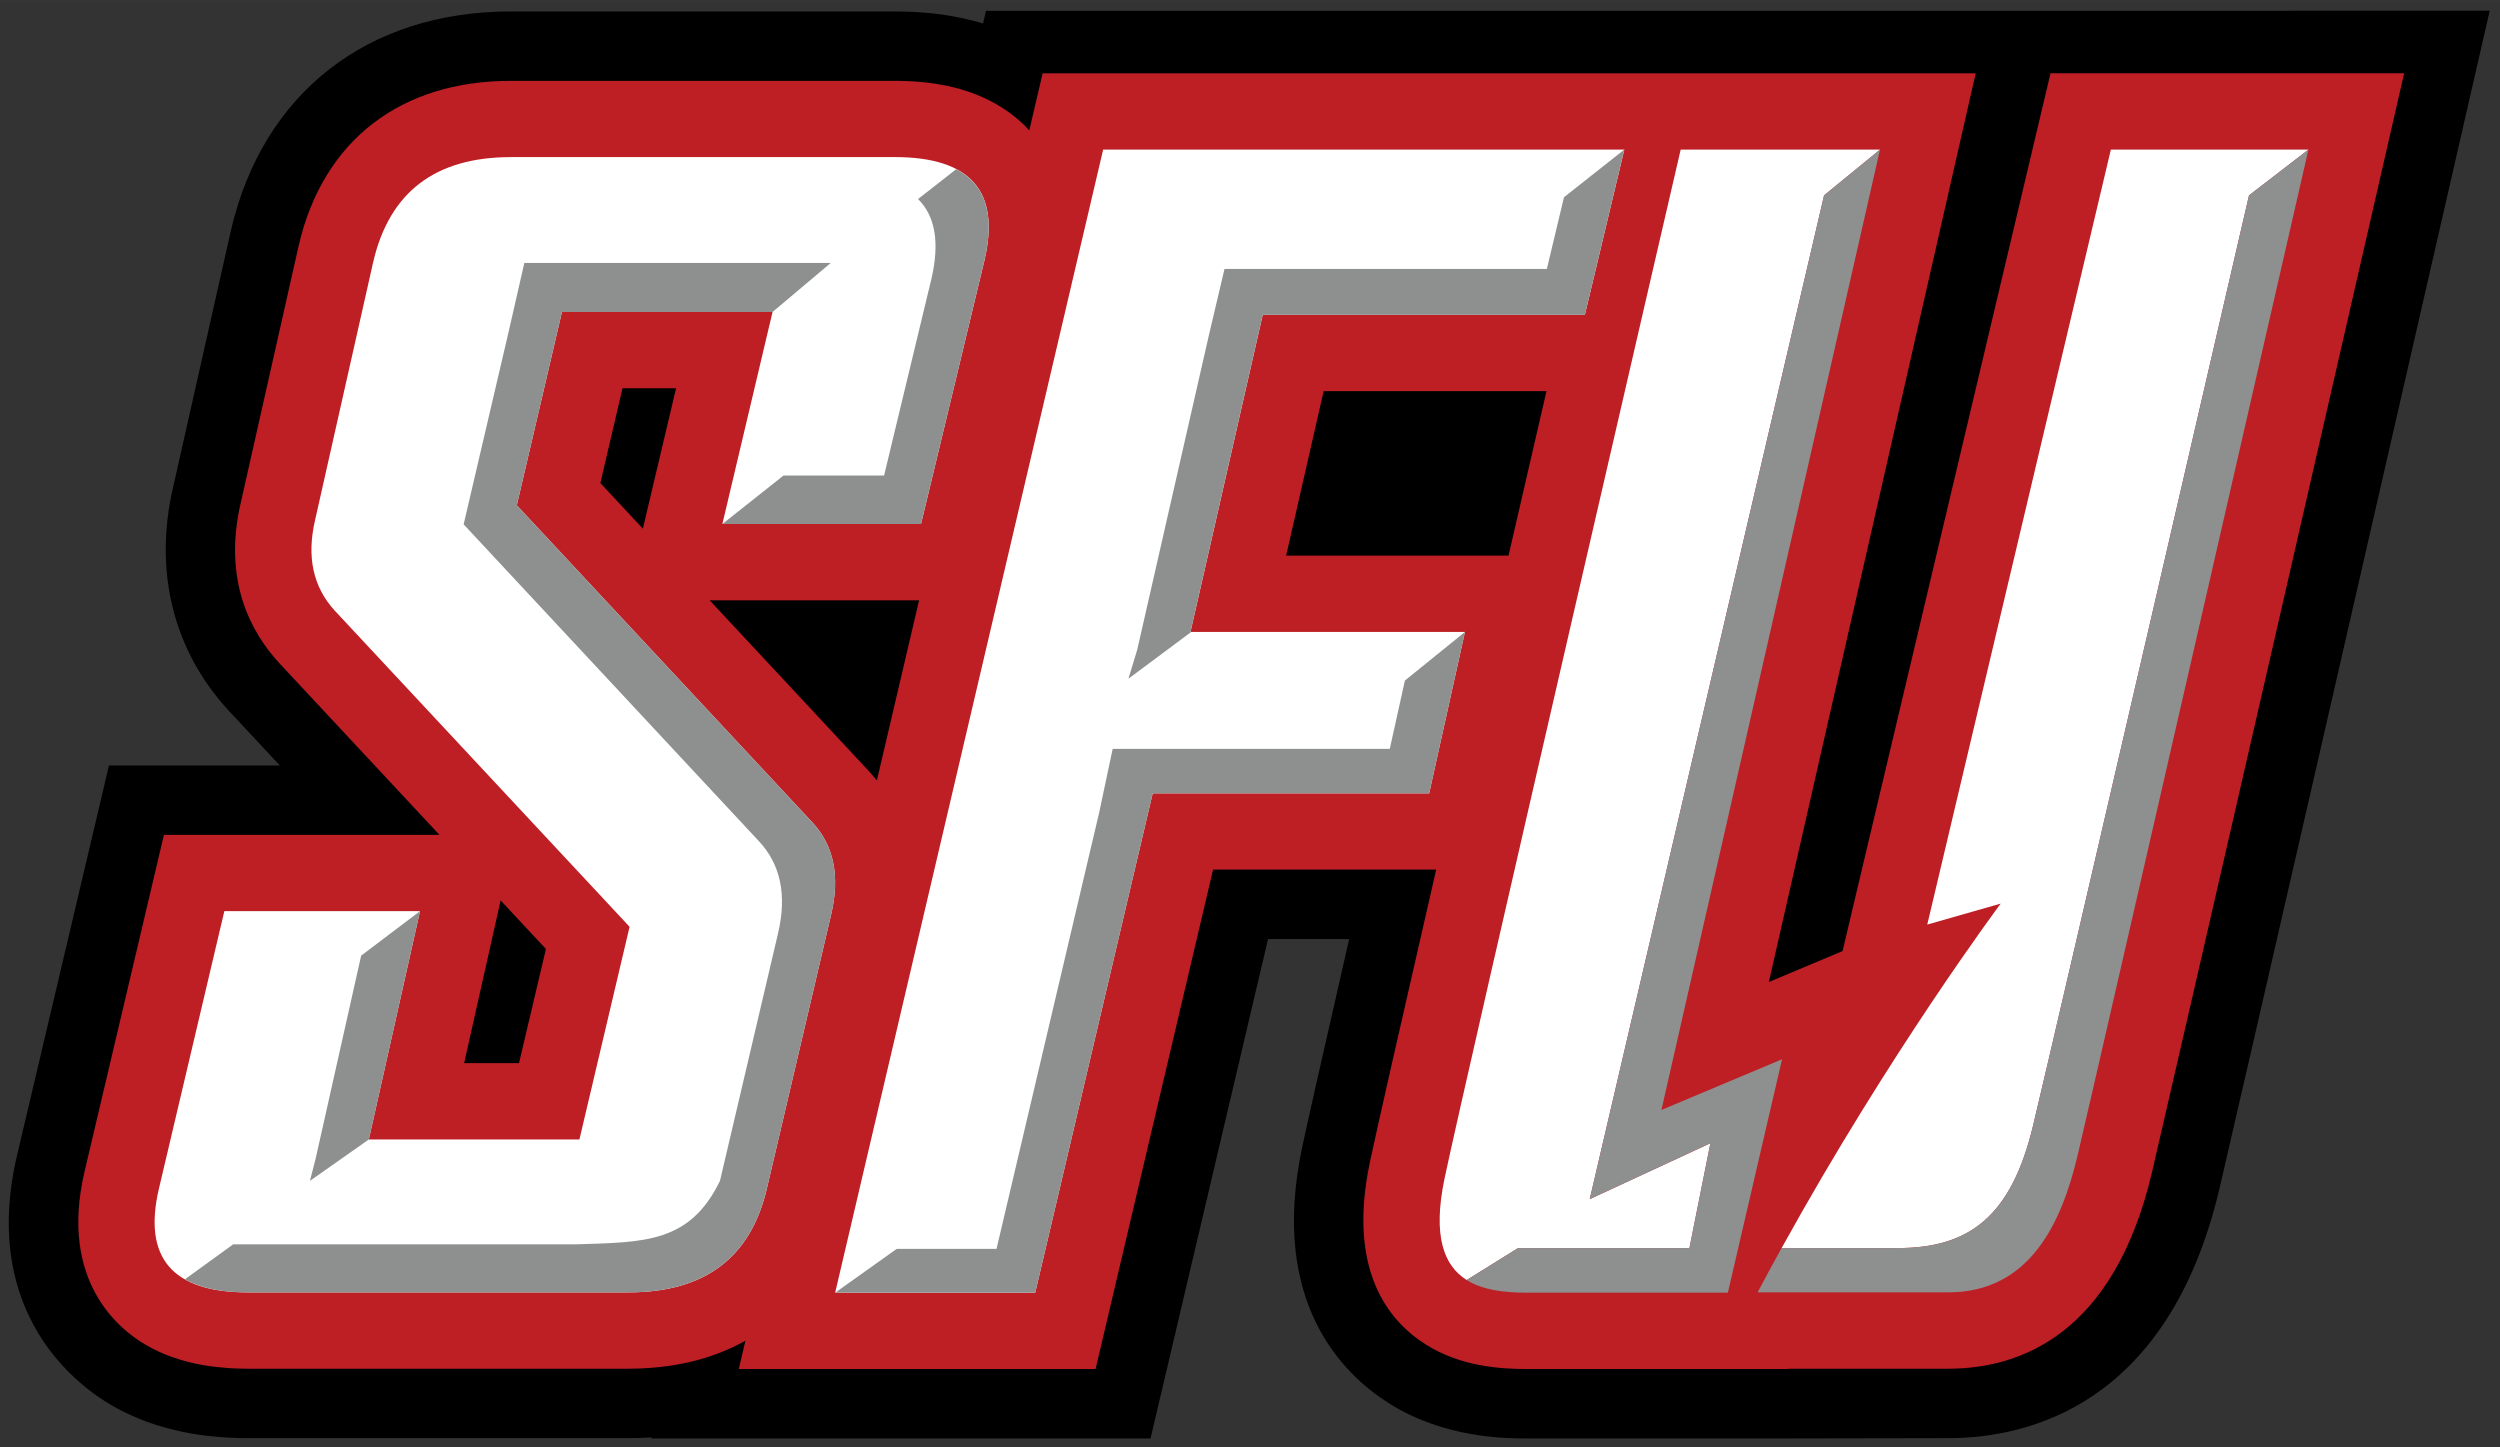
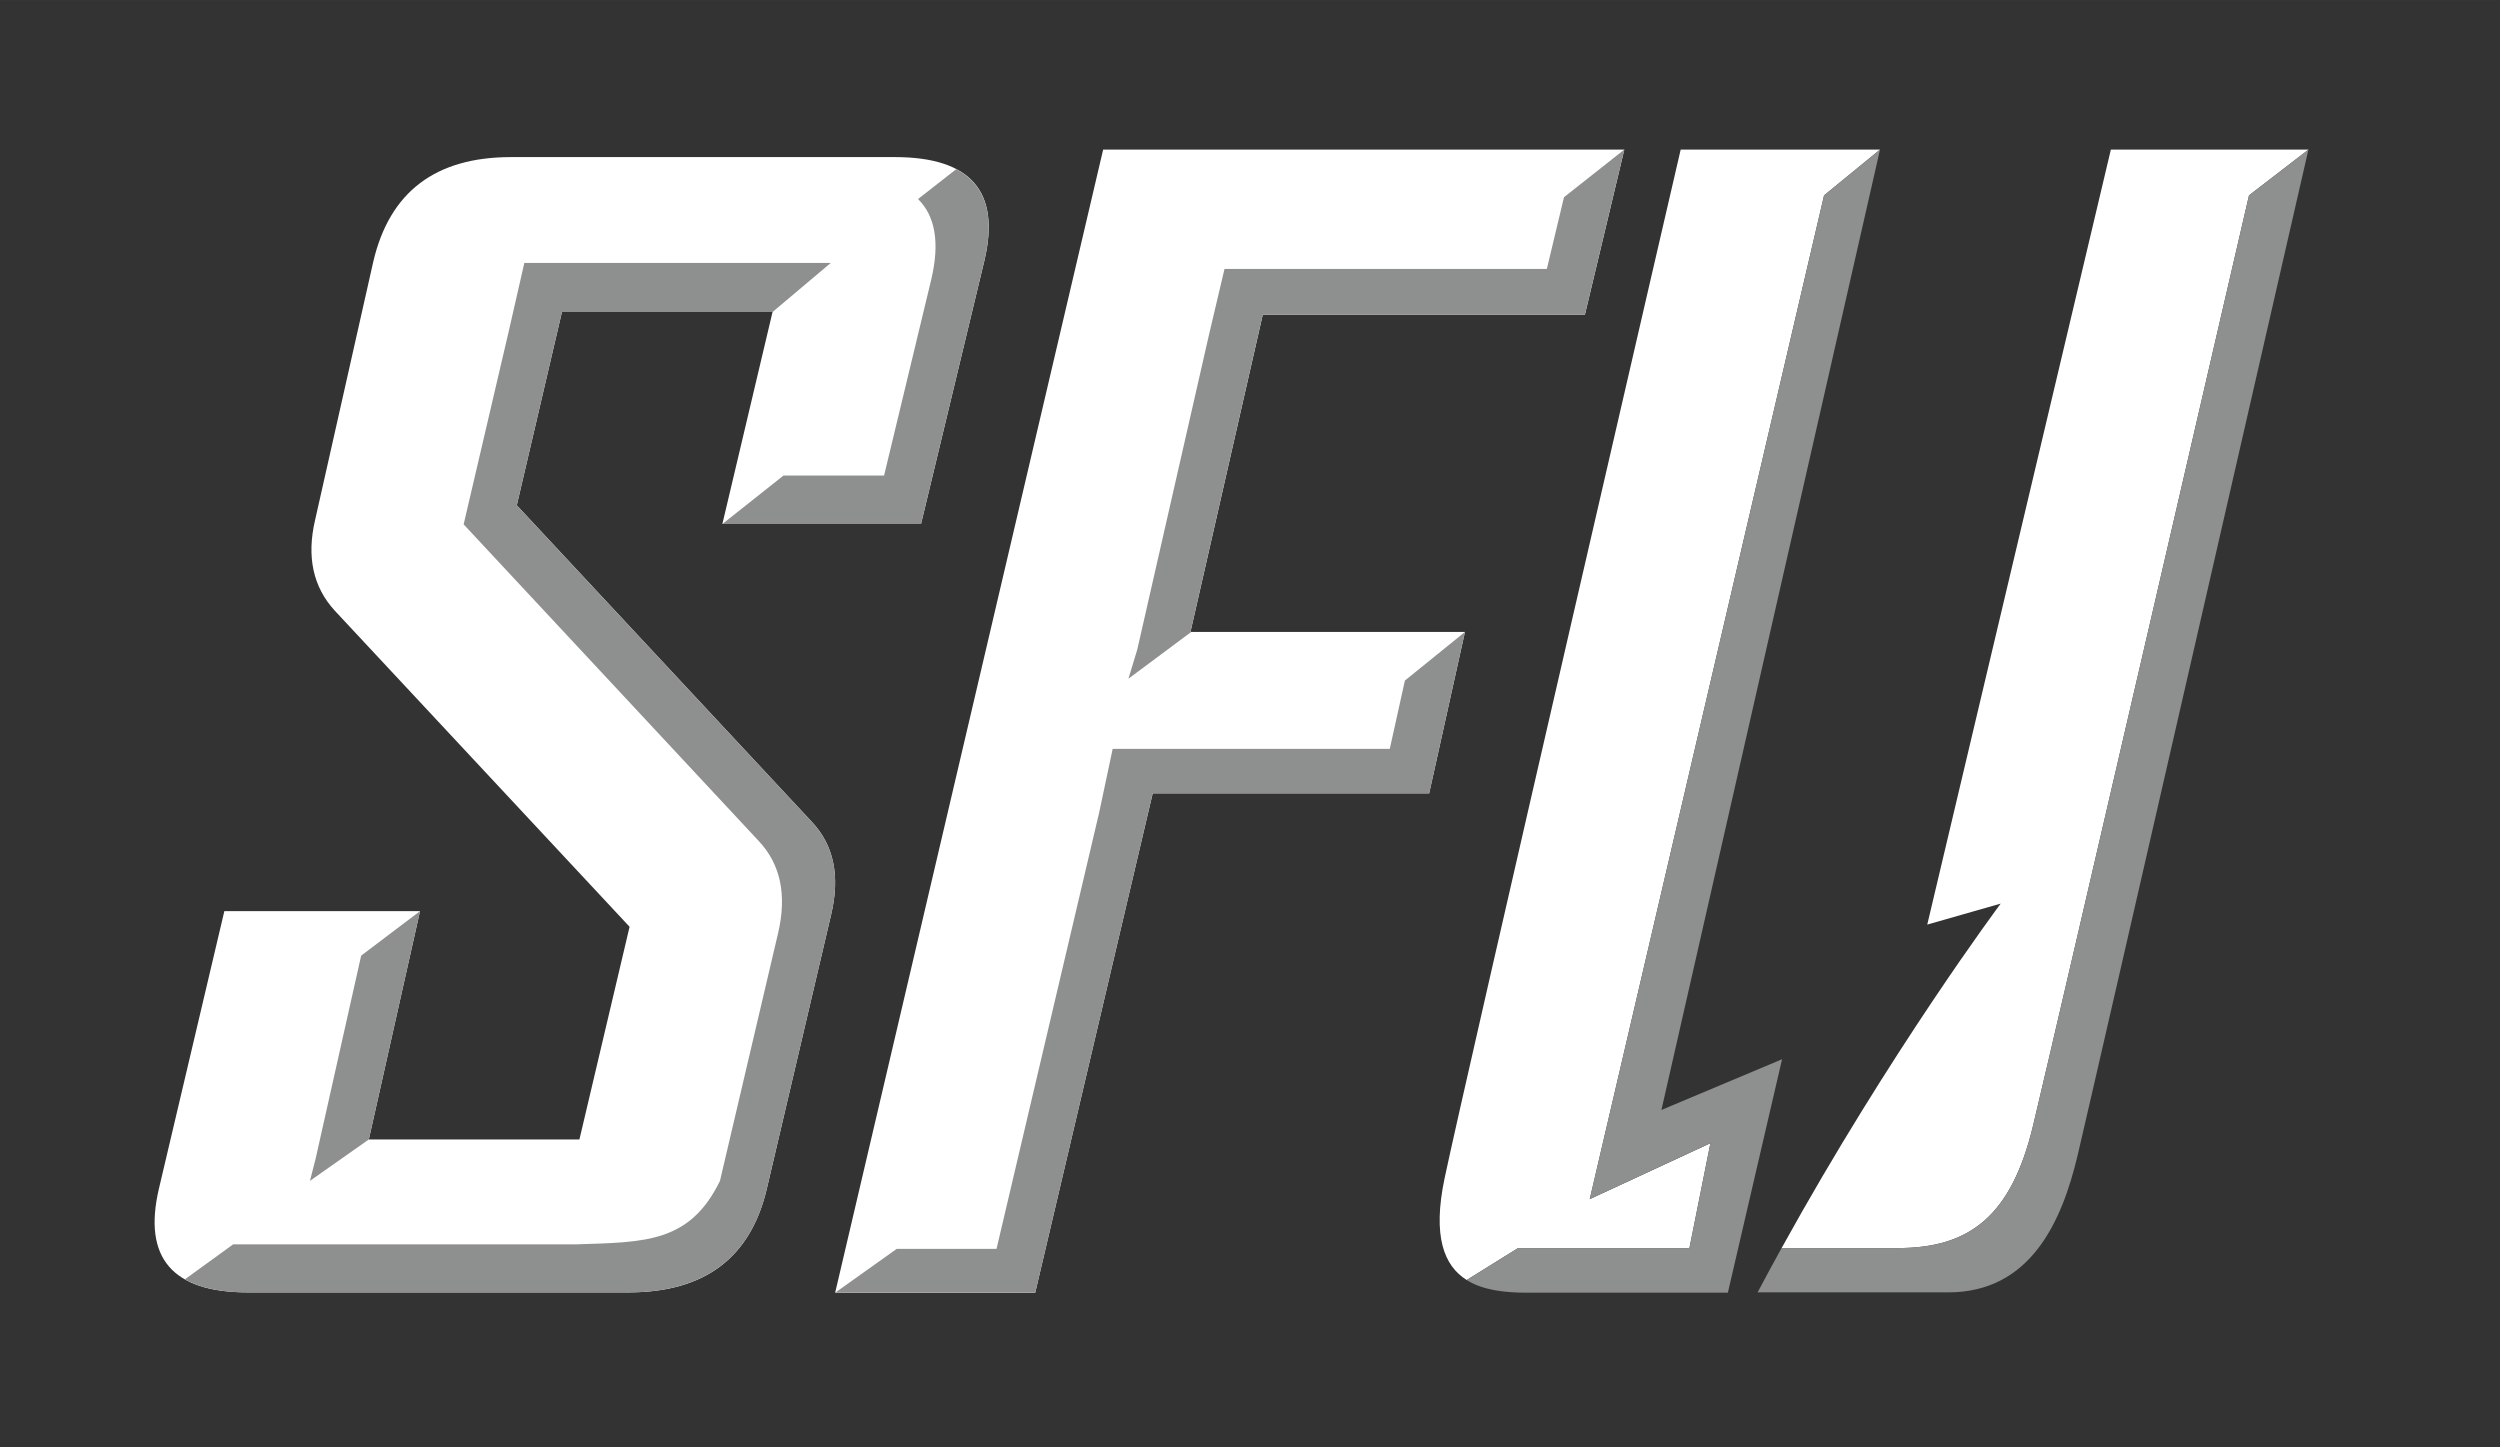
<svg xmlns="http://www.w3.org/2000/svg" height="144.72" viewBox="0 0 250 144.718" width="250">
  <rect x="0" y="0" width="250" height="144.718" fill="#333333" stroke="none" />
  <g transform="matrix(1.25 0 0 -1.25 -99.504 201.98)">
    <g transform="matrix(.555 0 0 .555 80.308 46.514)">
-       <path d="m140.86 205.79-0.431-1.841c-3.833 1.164-8.045 1.736-12.734 1.736h-55.326c-20.633 0-35.7-11.723-40.323-31.443l-8.349-37.078c-2.831-12.093-0.037-23.5 7.924-32.182l7.445-7.983h-24.628l-13.255-56.222c-5.412-23.098 9.154-33.448 13.747-36.071l0.633-0.351c1.301-0.705 2.674-1.33 4.126-1.875l0.507-0.186c0.621-0.22 1.263-0.424 1.876-0.603 0.3-0.09 0.605-0.174 1.051-0.291l0.229-0.061c0.539-0.136 1.079-0.269 1.53-0.363 0.861-0.182 1.756-0.34 2.666-0.471 0.325-0.047 0.662-0.086 0.95-0.119l0.112-0.014c0.655-0.078 1.328-0.142 1.964-0.189 0.303-0.023 0.605-0.045 0.989-0.066 1.012-0.055 1.95-0.082 2.869-0.082h54.896c1.069 0 2.16 0.035 3.321 0.105l-0.034-0.148h71.961l16.937 71.986h11.692c-3.84-16.791-6.07-26.695-6.8-30.147-4.68-22.212 5.87-32.587 12.57-36.794 8.02-5.045 16.91-5.045 19.83-5.045h37.726l23.022 0.043c11.422 0 31.688 4.664 39.088 35.906 2.025 8.551 25.828 112.47 33.076 144.12l5.889 25.723-216.74-0.001" />
-       <path d="m184.12 127.25 5.403 23.709h32.126c-1.708-7.391-3.564-15.432-5.472-23.709h-32.057zm-60.307-30.897-22.791 24.452h30.192l-6.09-25.977c-0.434 0.547-0.874 1.059-1.311 1.525zm-32.418 34.78-6.126 6.574 3.19 13.659h7.724l-4.788-20.233zm-20.502-53.587 6.53-7.003-3.88-16.452h-7.91l5.26 23.455zm223.41 119.23-29.977-126.53-10.628-4.467 29.816 130.99h-134.49l-1.929-8.231c-0.222 0.243-0.444 0.483-0.675 0.709l-0.204 0.198c-1.21 1.155-2.592 2.166-4.112 3.009l-0.482 0.259c-0.006 0.003-0.013 0.007-0.018 0.009l-0.075 0.039c-3.814 1.966-8.339 2.922-13.827 2.922h-55.326c-15.904 0-27.037-8.582-30.567-23.641l-8.368-37.16c-2.634-11.248 1.503-18.722 5.501-23.082l23.131-24.803h-39.712l-11.434-48.5c-3.738-15.902 5.042-22.863 8.958-25.097l0.438-0.244c0.898-0.486 1.847-0.918 2.831-1.287l0.38-0.141c0.446-0.158 0.909-0.305 1.373-0.441 0.218-0.065 0.44-0.125 0.727-0.201l0.199-0.051c0.385-0.1 0.771-0.196 1.123-0.268 0.64-0.137 1.305-0.254 2-0.353 0.233-0.034 0.475-0.063 0.715-0.09l0.107-0.012c0.513-0.06 1.04-0.113 1.552-0.15 0.244-0.02 0.485-0.035 0.778-0.053 0.749-0.041 1.516-0.066 2.321-0.066h54.896c0.966 0 1.959 0.035 3.036 0.109l0.414 0.035c0.792 0.063 1.588 0.15 2.379 0.264l0.377 0.052c0.127 0.018 0.251 0.04 0.374 0.063 3.642 0.592 6.989 1.713 9.961 3.34l0.317 0.176-0.957-4.082h51.427l16.936 71.986h32.162c-4.755-20.733-8.582-37.545-9.564-42.207-3.256-15.461 2.609-22.818 8.1-26.268 5-3.146 10.68-3.511 14.51-3.511h37.726l0.01 0.043h23.012c10.344 0 23.835 4.894 29.357 28.21 2.252 9.51 32.025 139.54 33.291 145.07l3.081 13.455h-50.985" fill="#bd1f25" />
      <path d="m197.18 25.281-48.29 205.97h36.047l21.17-89.982h49.814l6.447-29.08h-49.455l13.02-57.137h58.045l7.106-29.77h-93.906zm104.06 0s-38.754 167.37-42.535 185.33c-2.214 10.515-0.105 15.788 3.982 18.355l9.25-5.754h30.879l3.781-18.902-21.742 10.082 42.221-180.86 10.084-8.252h-35.92zm77.51 0-33.082 139.64 13.232-3.779s-19.942 26.687-39.477 62.07h20.887c12.919 0 20.482-5.67 24.42-22.055 3.939-16.384 38.912-167.62 38.912-167.62l10.713-8.252h-35.605zm-288.28 1.358c-13.588 0-21.852 6.274-24.795 18.822l-10.486 46.564c-1.551 6.624-0.369 12.069 3.545 16.338l53.117 56.957-9.037 38.316h-37.947l9.225-41.141h-35.254l-11.791 50.012c-2.921 12.466 2.414 18.688 16.004 18.688h68.619c13.684 0 21.986-6.221 24.91-18.688l11.609-49.473c1.615-6.884 0.453-12.417-3.481-16.602l-53.18-57.055 8.137-34.836h37.947l-9.041 38.201h35.793l11.441-47.545c2.9-12.372-2.493-18.561-16.178-18.561h-69.158z" transform="matrix(.8 0 0 -.8 0 206)" fill="#fff" />
      <path d="m291.08 25.281-10.869 8.588-3.088 12.924h-58.08l-2.762 11.715-12.957 56.869-1.592 5.246 11.33-8.436h-0.152l13.02-57.137h58.045l7.106-29.77zm46.072 0-10.084 8.252-42.221 180.86 21.742-10.082-3.781 18.902h-30.879l-9.25 5.754c2.894 1.816 6.777 2.283 10.826 2.283h36.234l9.766-42.064-21.738 9.139 39.385-173.04zm77.195 0-10.713 8.252s-34.973 151.24-38.912 167.62c-3.938 16.385-11.501 22.055-24.42 22.055h-20.887c-1.444 2.616-2.886 5.277-4.318 7.982h34.344c14.809 0 20.478-12.707 23.314-24.682 2.836-11.972 41.592-181.23 41.592-181.23zm-243.64 3.533-6.883 5.379c3.118 3.083 3.933 7.885 2.397 14.438l-8.516 35.387h-18.125l-11.012 8.727h35.793l11.441-47.545c1.911-8.154 0.197-13.604-5.096-16.385zm-77.821 16.895-2.797 12.268-8.137 34.835 53.175 57.058c3.935 4.185 5.094 9.719 3.481 16.604l-10.473 44.631c-5.45 11.18-13.52 11.032-25.764 11.426h-61.939l-8.703 6.307c2.741 1.565 6.502 2.361 11.322 2.361h68.619c2.026 0 3.918-0.147 5.707-0.42 10.302-1.575 16.713-7.65 19.203-18.268l11.609-49.473c1.615-6.884 0.453-12.417-3.481-16.602l-53.18-57.055 8.137-34.836h37.947l10.482-8.834h-55.213zm169.49 66.479-10.828 8.766-2.725 12.307h-49.928l-2.43 11.465-18.498 78.627h-17.984l-11.086 7.898h36.047l21.17-89.982h49.814l6.447-29.08zm-188.28 50.309-10.609 8.018-8.197 36.555-1.033 4.033 5.732-4.033 4.883-3.432 9.225-41.141z" transform="matrix(.8 0 0 -.8 0 206)" fill="#8e908f" />
    </g>
  </g>
  <script />
</svg>